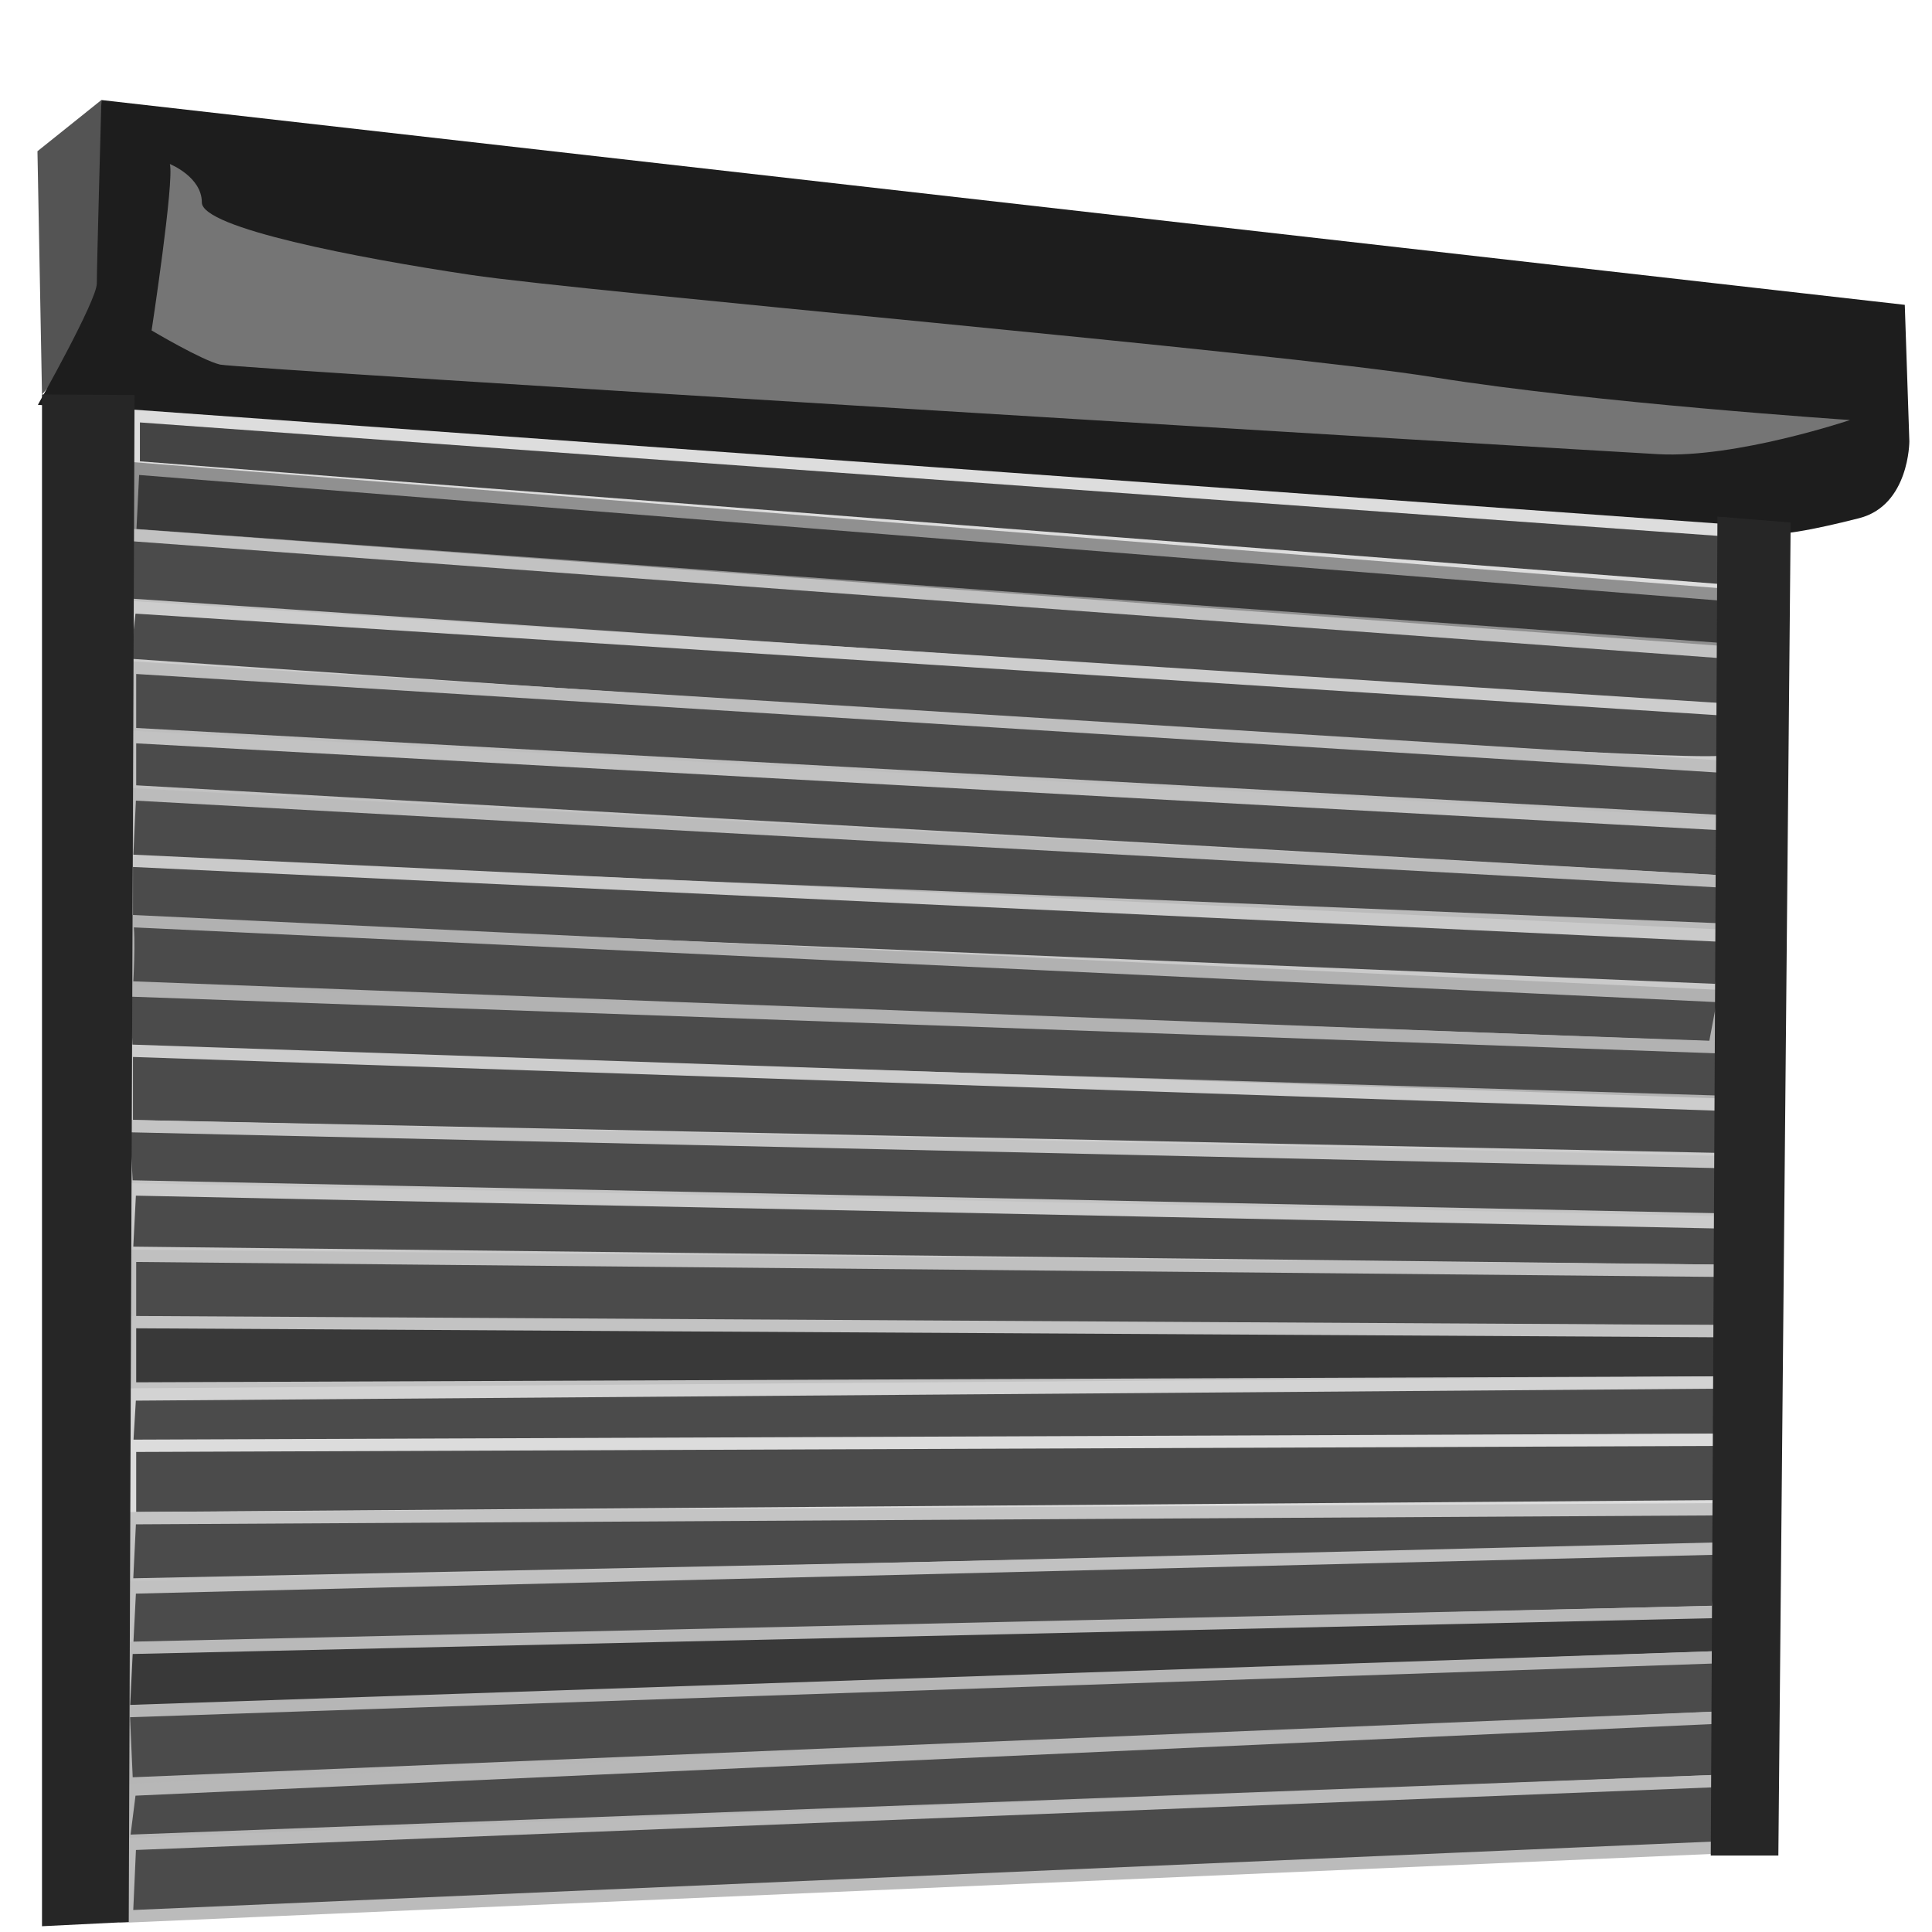
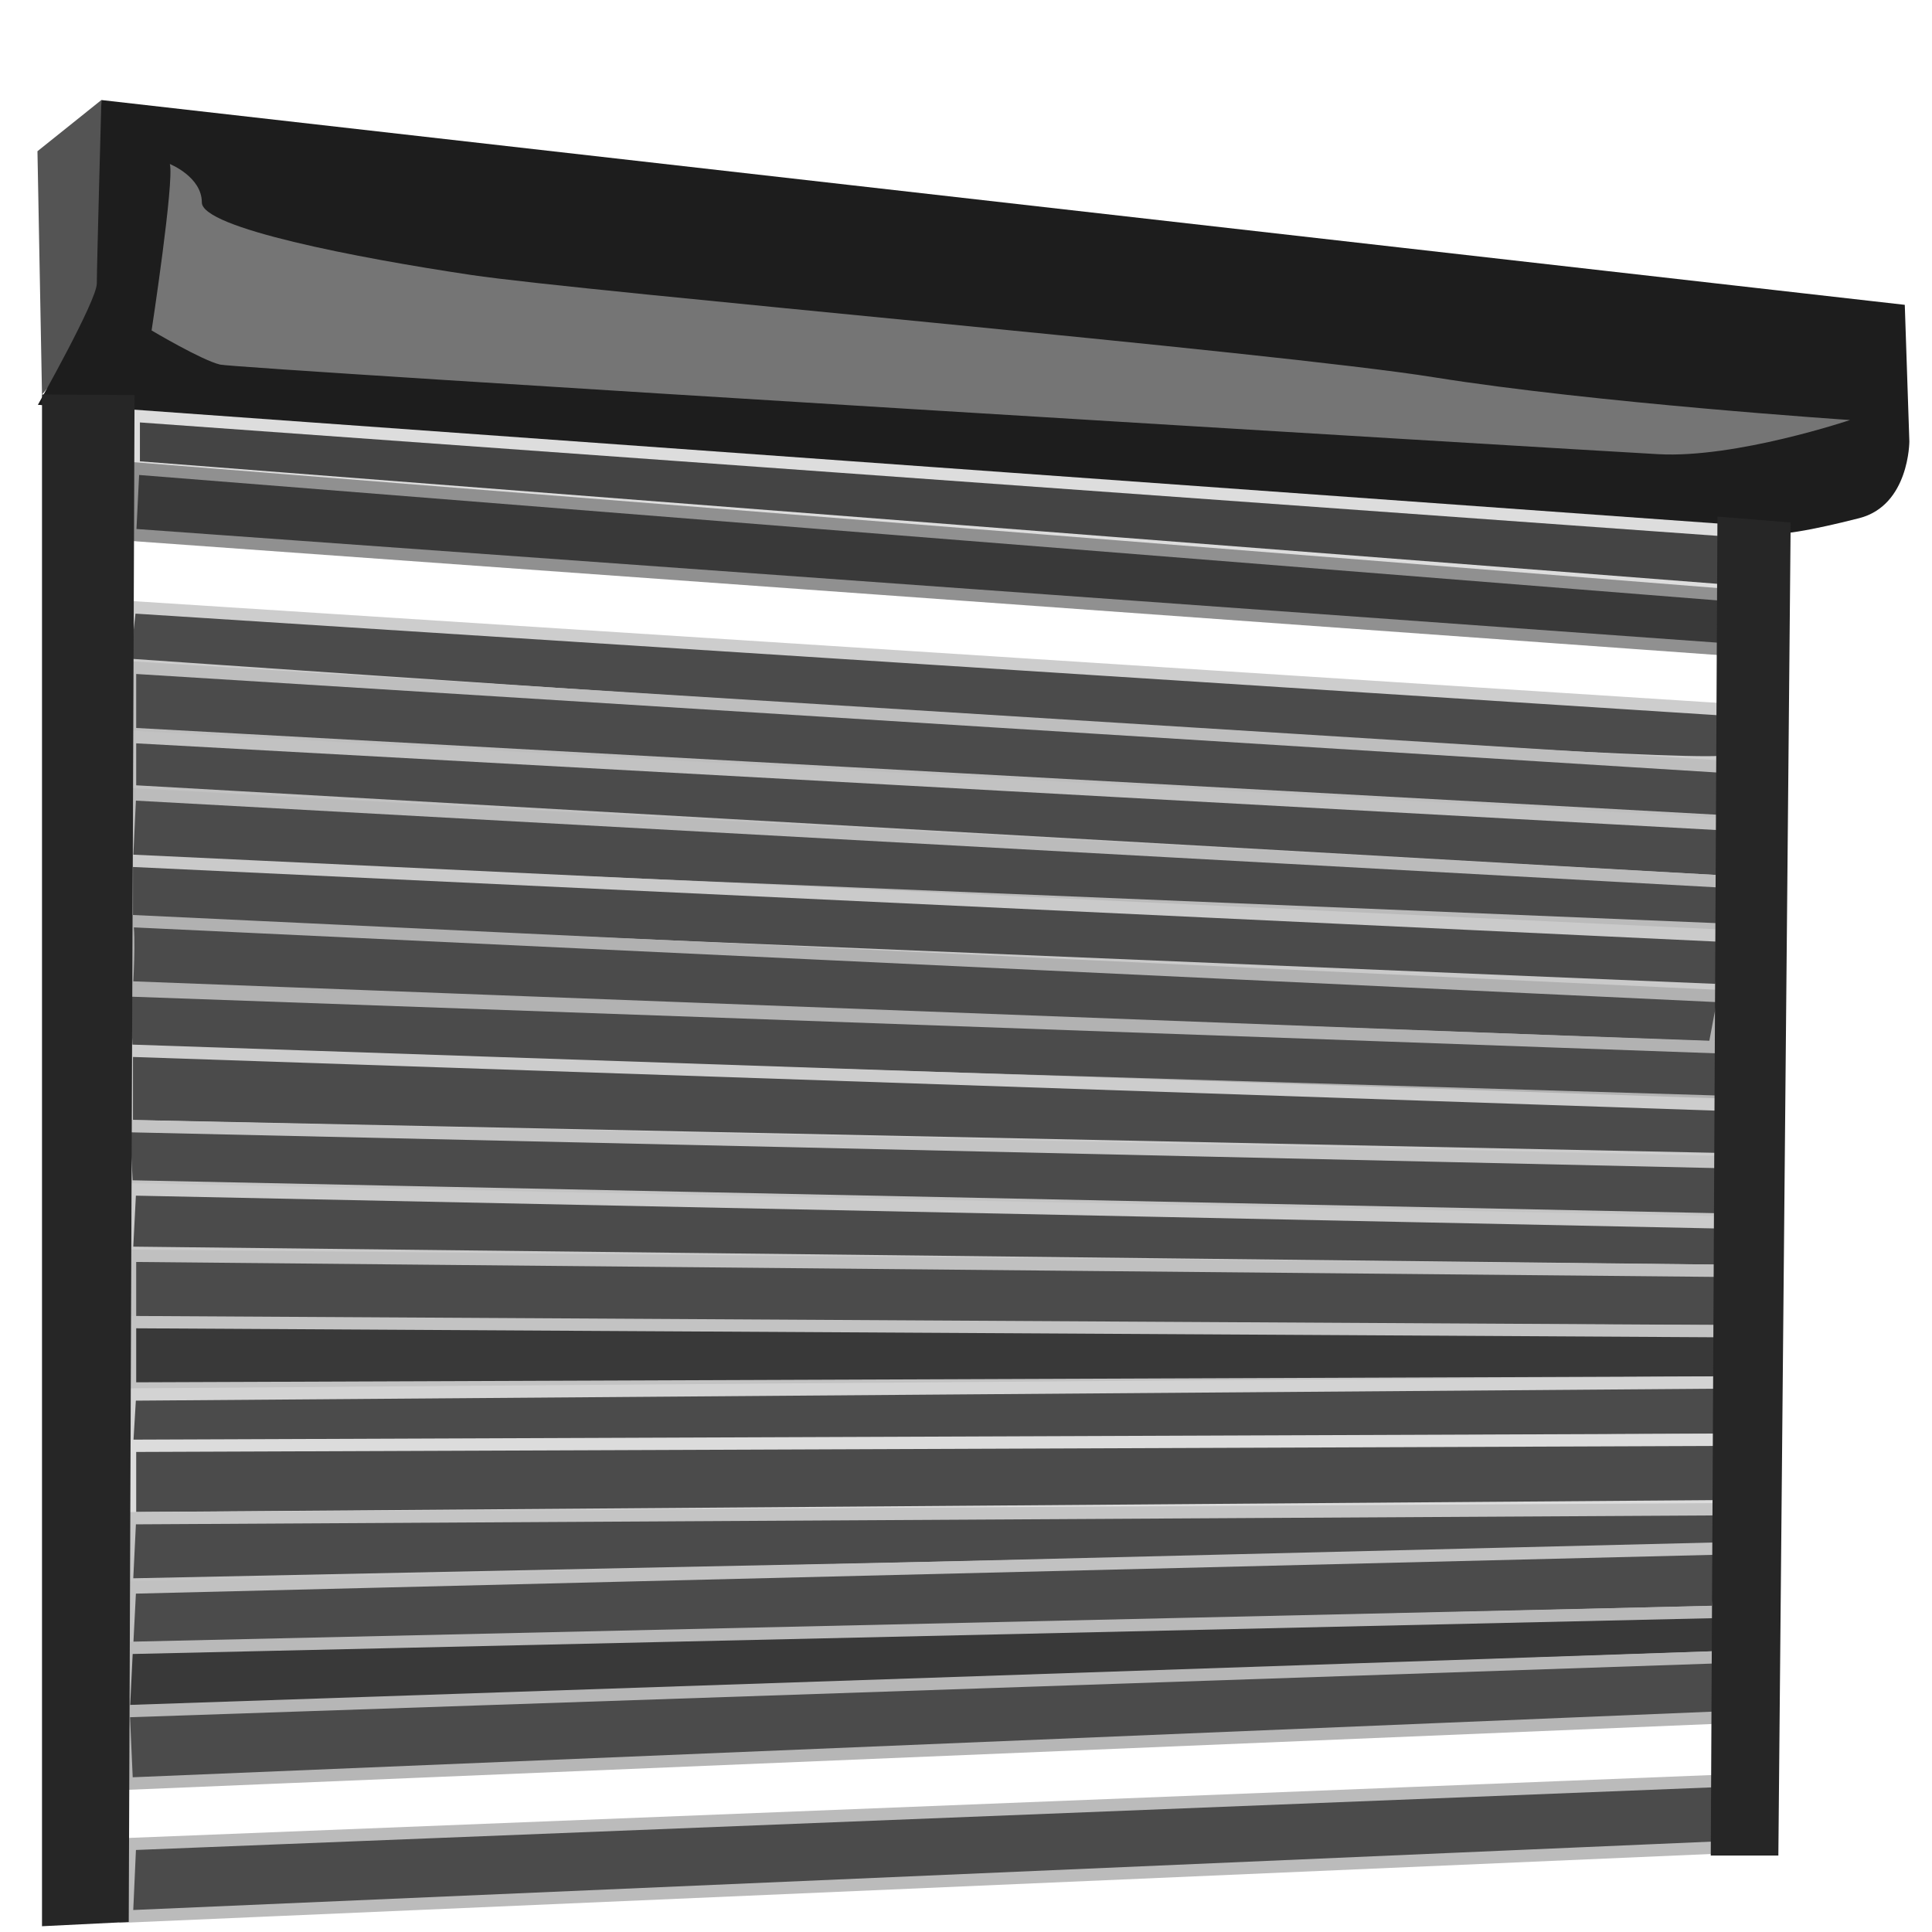
<svg xmlns="http://www.w3.org/2000/svg" xmlns:ns1="http://www.inkscape.org/namespaces/inkscape" xmlns:ns2="http://sodipodi.sourceforge.net/DTD/sodipodi-0.dtd" ns1:version="1.2 (dc2aeda, 2022-05-15)" ns2:docname="icon-shutter.svg" viewBox="0 0 37.143 37.143" height="37.143" width="37.143" id="svg150929" version="1.1">
  <defs id="defs150933">
    <linearGradient id="linearGradient153280">
      <stop id="stop153276" offset="0" style="stop-color:#002151;stop-opacity:1;" />
      <stop id="stop153278" offset="1" style="stop-color:#003788;stop-opacity:1;" />
    </linearGradient>
    <linearGradient id="linearGradient153266">
      <stop id="stop153262" offset="0" style="stop-color:#a3afbb;stop-opacity:1;" />
      <stop id="stop153264" offset="1" style="stop-color:#e8e8e8;stop-opacity:1;" />
    </linearGradient>
    <linearGradient id="linearGradient153014">
      <stop id="stop153010" offset="0" style="stop-color:#8e8e8e;stop-opacity:1;" />
      <stop id="stop153012" offset="1" style="stop-color:#c7c7c7;stop-opacity:1;" />
    </linearGradient>
    <clipPath clipPathUnits="userSpaceOnUse" id="clipPath48860">
      <path d="M 0,468 H 576 V 0 H 0 Z" id="path48858" ns1:connector-curvature="0" />
    </clipPath>
    <clipPath id="clipPath48860-6" clipPathUnits="userSpaceOnUse">
      <path ns1:connector-curvature="0" id="path48858-5" d="M 0,468 H 576 V 0 H 0 Z" />
    </clipPath>
    <clipPath clipPathUnits="userSpaceOnUse" id="clipPath48860-5">
      <path d="M 0,468 H 576 V 0 H 0 Z" id="path48858-8" ns1:connector-curvature="0" />
    </clipPath>
    <clipPath id="clipPath48860-9" clipPathUnits="userSpaceOnUse">
      <path ns1:connector-curvature="0" id="path48858-1" d="M 0,468 H 576 V 0 H 0 Z" />
    </clipPath>
    <clipPath clipPathUnits="userSpaceOnUse" id="clipPath48860-6-4">
      <path d="M 0,468 H 576 V 0 H 0 Z" id="path48858-5-4" ns1:connector-curvature="0" />
    </clipPath>
    <clipPath id="clipPath48860-5-8" clipPathUnits="userSpaceOnUse">
      <path ns1:connector-curvature="0" id="path48858-8-6" d="M 0,468 H 576 V 0 H 0 Z" />
    </clipPath>
    <clipPath clipPathUnits="userSpaceOnUse" id="clipPath48860-64">
      <path d="M 0,468 H 576 V 0 H 0 Z" id="path48858-2" ns1:connector-curvature="0" />
    </clipPath>
    <clipPath id="clipPath48860-6-1" clipPathUnits="userSpaceOnUse">
      <path ns1:connector-curvature="0" id="path48858-5-5" d="M 0,468 H 576 V 0 H 0 Z" />
    </clipPath>
    <clipPath clipPathUnits="userSpaceOnUse" id="clipPath48860-5-5">
      <path d="M 0,468 H 576 V 0 H 0 Z" id="path48858-8-5" ns1:connector-curvature="0" />
    </clipPath>
    <clipPath id="clipPath48860-3" clipPathUnits="userSpaceOnUse">
-       <path ns1:connector-curvature="0" id="path48858-9" d="M 0,468 H 576 V 0 H 0 Z" />
-     </clipPath>
+       </clipPath>
    <clipPath clipPathUnits="userSpaceOnUse" id="clipPath48860-6-7">
      <path d="M 0,468 H 576 V 0 H 0 Z" id="path48858-5-9" ns1:connector-curvature="0" />
    </clipPath>
    <clipPath id="clipPath48860-5-9" clipPathUnits="userSpaceOnUse">
      <path ns1:connector-curvature="0" id="path48858-8-9" d="M 0,468 H 576 V 0 H 0 Z" />
    </clipPath>
    <clipPath clipPathUnits="userSpaceOnUse" id="clipPath48860-9-0">
      <path d="M 0,468 H 576 V 0 H 0 Z" id="path48858-1-5" ns1:connector-curvature="0" />
    </clipPath>
    <clipPath id="clipPath48860-6-4-5" clipPathUnits="userSpaceOnUse">
      <path ns1:connector-curvature="0" id="path48858-5-4-3" d="M 0,468 H 576 V 0 H 0 Z" />
    </clipPath>
    <clipPath clipPathUnits="userSpaceOnUse" id="clipPath48860-5-8-4">
      <path d="M 0,468 H 576 V 0 H 0 Z" id="path48858-8-6-5" ns1:connector-curvature="0" />
    </clipPath>
    <clipPath id="clipPath48860-64-2" clipPathUnits="userSpaceOnUse">
      <path ns1:connector-curvature="0" id="path48858-2-8" d="M 0,468 H 576 V 0 H 0 Z" />
    </clipPath>
    <clipPath clipPathUnits="userSpaceOnUse" id="clipPath48860-6-1-1">
      <path d="M 0,468 H 576 V 0 H 0 Z" id="path48858-5-5-7" ns1:connector-curvature="0" />
    </clipPath>
    <clipPath id="clipPath48860-5-5-7" clipPathUnits="userSpaceOnUse">
-       <path ns1:connector-curvature="0" id="path48858-8-5-3" d="M 0,468 H 576 V 0 H 0 Z" />
-     </clipPath>
+       </clipPath>
    <filter height="1.692" y="-0.346" width="1.127" x="-0.063" id="filter17299" style="color-interpolation-filters:sRGB" ns1:collect="always">
      <feGaussianBlur id="feGaussianBlur17301" stdDeviation="1.567" ns1:collect="always" />
    </filter>
    <filter height="1.157" y="-0.078" width="1.018" x="-0.009" id="filter17333" style="color-interpolation-filters:sRGB" ns1:collect="always">
      <feGaussianBlur id="feGaussianBlur17335" stdDeviation="0.11" ns1:collect="always" />
    </filter>
    <filter height="2.933" y="-0.967" width="2.601" x="-0.801" id="filter17464" style="color-interpolation-filters:sRGB" ns1:collect="always">
      <feGaussianBlur id="feGaussianBlur17466" stdDeviation="15.816" ns1:collect="always" />
    </filter>
  </defs>
  <ns2:namedview ns1:document-rotation="0" ns1:current-layer="layer21" ns1:window-maximized="0" ns1:window-y="51" ns1:window-x="17" ns1:cy="27.478298" ns1:cx="16.137153" ns1:zoom="17.723077" ns1:snap-nodes="false" showgrid="false" id="namedview150931" ns1:window-height="884" ns1:window-width="1745" ns1:pageshadow="2" ns1:pageopacity="0" guidetolerance="10" gridtolerance="10" objecttolerance="10" borderopacity="1" bordercolor="#666666" pagecolor="#ffffff" ns1:showpageshadow="2" ns1:pagecheckerboard="0" ns1:deskcolor="#d1d1d1" />
  <g transform="translate(-161.352,-49.239)" style="display:inline" ns1:label="Layer 2" id="layer20" ns1:groupmode="layer">
    <g transform="translate(140.276,-114.103)" ns1:label="Layer 3" id="layer21-3" />
  </g>
  <g style="display:inline" transform="translate(-161.352,-49.239)" ns1:label="Layer 3" id="layer21" ns1:groupmode="layer">
    <g transform="matrix(0.55,0,0,0.514,137.228,-17.704)" id="g17414">
      <path style="fill:#545454;fill-opacity:1;stroke:none;stroke-width:4.661;stroke-linecap:round;stroke-miterlimit:4;stroke-dasharray:none;stroke-dashoffset:0;stroke-opacity:1" d="m 45.33,144.993 c 0,0 2.394,-2.873 2.394,-4.309 0,-1.436 -0.319,-6.703 -0.319,-6.703 l -2.234,1.915 z" id="path17289" />
      <path style="fill:#1d1d1d;fill-opacity:1;stroke:none;stroke-width:4.661;stroke-linecap:round;stroke-miterlimit:4;stroke-dasharray:none;stroke-dashoffset:0;stroke-opacity:1" d="m 47.405,133.981 63.038,7.66 0.16,5.107 c 0,0 0,2.394 -1.755,2.873 -1.755,0.479 -2.466,0.548 -2.466,0.548 l -61.196,-4.788 c 0,0 2.06,-3.899 2.06,-4.537 0,-0.638 0.16,-6.862 0.16,-6.862 z" id="path17291" ns2:nodetypes="cccsccsc" />
      <path style="fill:#757575;fill-opacity:1;stroke:none;stroke-width:4.661;stroke-linecap:round;stroke-miterlimit:4;stroke-dasharray:none;stroke-dashoffset:0;stroke-opacity:1;filter:url(#filter17299)" d="m 49.799,136.375 c 0.16,0.638 -0.638,6.224 -0.638,6.224 0,0 1.755,1.117 2.394,1.277 0.638,0.16 47.558,3.192 50.271,3.351 2.713,0.16 6.703,-1.277 6.703,-1.277 0,0 -8.937,-0.638 -14.523,-1.596 -5.586,-0.958 -29.684,-3.192 -33.673,-3.83 -3.99,-0.638 -9.416,-1.755 -9.416,-2.713 0,-0.958 -1.117,-1.436 -1.117,-1.436 z" id="path17293" />
      <path style="fill:#000000;fill-opacity:1;stroke:none;stroke-width:4.661;stroke-linecap:round;stroke-miterlimit:4;stroke-dasharray:none;stroke-dashoffset:0;stroke-opacity:1" d="m 104.698,150.259 -0.559,-0.248 -0.113,49.089 h 0.395 z" id="path17307" />
      <path style="fill:#444444;fill-opacity:1;stroke:#dddddd;stroke-width:0.461;stroke-linecap:round;stroke-miterlimit:4;stroke-dasharray:none;stroke-dashoffset:0;stroke-opacity:1;filter:url(#filter17333)" d="m 48.522,145.791 v 1.915 l 55.697,4.628 0.319,-2.234 z" id="path17309" />
      <path style="fill:#393939;fill-opacity:1;stroke:#909090;stroke-width:0.461;stroke-linecap:round;stroke-miterlimit:4;stroke-dasharray:none;stroke-dashoffset:0;stroke-opacity:1" d="m 48.505,147.755 -0.113,2.483 55.747,4.288 0.113,-2.031 z" id="path17341" />
-       <path style="fill:#4b4b4b;fill-opacity:1;stroke:#c2c2c2;stroke-width:0.461;stroke-linecap:round;stroke-miterlimit:4;stroke-dasharray:none;stroke-dashoffset:0;stroke-opacity:1" d="m 48.279,150.237 -0.226,2.595 56.198,4.062 -0.113,-2.257 z" id="path17343" />
      <path style="fill:#4b4b4b;fill-opacity:1;stroke:#cdcdcd;stroke-width:0.461;stroke-linecap:round;stroke-miterlimit:4;stroke-dasharray:none;stroke-dashoffset:0;stroke-opacity:1" d="m 48.392,152.946 -0.226,2.144 c 0,0 55.972,4.175 55.972,3.611 0,-0.564 0.113,-1.918 0.113,-1.918 z" id="path17345" />
      <path style="fill:#4b4b4b;fill-opacity:1;stroke:#bebebe;stroke-width:0.461;stroke-linecap:round;stroke-miterlimit:4;stroke-dasharray:none;stroke-dashoffset:0;stroke-opacity:1" d="m 48.392,155.202 v 2.483 l 55.747,3.273 0.113,-2.031 z" id="path17347" />
      <path style="fill:#4b4b4b;fill-opacity:1;stroke:#c2c2c2;stroke-width:0.461;stroke-linecap:round;stroke-miterlimit:4;stroke-dasharray:none;stroke-dashoffset:0;stroke-opacity:1" d="m 48.392,157.798 v 2.031 l 55.747,3.385 v -2.144 z" id="path17349" />
      <path style="fill:#4b4b4b;fill-opacity:1;stroke:#bbbbbb;stroke-width:0.461;stroke-linecap:round;stroke-miterlimit:4;stroke-dasharray:none;stroke-dashoffset:0;stroke-opacity:1" d="m 48.392,159.942 -0.113,2.595 56.085,2.483 -0.226,-1.806 z" id="path17351" />
      <path style="fill:#4b4b4b;fill-opacity:1;stroke:#cacaca;stroke-width:0.461;stroke-linecap:round;stroke-miterlimit:4;stroke-dasharray:none;stroke-dashoffset:0;stroke-opacity:1" d="m 48.279,162.425 v 2.37 l 55.747,2.483 0.226,-2.031 z" id="path17353" />
      <path style="fill:#4b4b4b;fill-opacity:1;stroke:#b1b1b1;stroke-width:0.461;stroke-linecap:round;stroke-miterlimit:4;stroke-dasharray:none;stroke-dashoffset:0;stroke-opacity:1" d="m 48.279,164.682 c 0.113,0.564 0,2.483 0,2.483 l 55.521,2.257 0.339,-1.918 z" id="path17355" />
      <path style="fill:#4b4b4b;fill-opacity:1;stroke:#b2b2b2;stroke-width:0.461;stroke-linecap:round;stroke-miterlimit:4;stroke-dasharray:none;stroke-dashoffset:0;stroke-opacity:1" d="m 48.166,167.277 0.113,2.37 55.859,1.806 0.113,-2.031 z" id="path17357" />
      <path style="fill:#4b4b4b;fill-opacity:1;stroke:#cdcdcd;stroke-width:0.461;stroke-linecap:round;stroke-miterlimit:4;stroke-dasharray:none;stroke-dashoffset:0;stroke-opacity:1" d="m 48.279,169.534 v 2.821 l 55.859,1.241 0.113,-2.031 z" id="path17359" />
      <path style="fill:#4b4b4b;fill-opacity:1;stroke:#c4c4c4;stroke-width:0.461;stroke-linecap:round;stroke-miterlimit:4;stroke-dasharray:none;stroke-dashoffset:0;stroke-opacity:1" d="m 48.166,172.355 0.113,2.257 55.859,1.241 0.113,-2.144 z" id="path17361" />
      <path style="fill:#4b4b4b;fill-opacity:1;stroke:#cbcbcb;stroke-width:0.461;stroke-linecap:round;stroke-miterlimit:4;stroke-dasharray:none;stroke-dashoffset:0;stroke-opacity:1" d="m 48.392,174.725 -0.113,2.37 55.859,0.677 0.113,-1.806 z" id="path17363" />
      <path style="fill:#4b4b4b;fill-opacity:1;stroke:#c0c0c0;stroke-width:0.461;stroke-linecap:round;stroke-miterlimit:4;stroke-dasharray:none;stroke-dashoffset:0;stroke-opacity:1" d="m 48.392,177.208 v 2.595 l 55.634,0.226 0.113,-2.257 z" id="path17365" />
      <path style="fill:#393939;fill-opacity:1;stroke:#c3c3c3;stroke-width:0.461;stroke-linecap:round;stroke-miterlimit:4;stroke-dasharray:none;stroke-dashoffset:0;stroke-opacity:1" d="m 48.392,179.69 v 2.483 l 55.747,-0.226 v -1.918 z" id="path17367" />
      <path style="fill:#4b4b4b;fill-opacity:1;stroke:#d3d3d3;stroke-width:0.461;stroke-linecap:round;stroke-miterlimit:4;stroke-dasharray:none;stroke-dashoffset:0;stroke-opacity:1" d="m 48.392,182.399 -0.113,2.031 55.972,-0.339 v -2.144 z" id="path17369" />
      <path style="fill:#4b4b4b;fill-opacity:1;stroke:#dcdcdc;stroke-width:0.461;stroke-linecap:round;stroke-miterlimit:4;stroke-dasharray:none;stroke-dashoffset:0;stroke-opacity:1" d="m 48.392,184.317 v 2.708 l 55.972,-0.451 -0.226,-2.483 z" id="path17371" />
      <path style="fill:#4b4b4b;fill-opacity:1;stroke:#c4c4c4;stroke-width:0.461;stroke-linecap:round;stroke-miterlimit:4;stroke-dasharray:none;stroke-dashoffset:0;stroke-opacity:1" d="m 48.392,187.025 -0.113,2.483 55.972,-1.241 v -1.58 z" id="path17373" />
      <path style="fill:#4b4b4b;fill-opacity:1;stroke:#c1c1c1;stroke-width:0.461;stroke-linecap:round;stroke-miterlimit:4;stroke-dasharray:none;stroke-dashoffset:0;stroke-opacity:1" d="m 48.392,189.621 -0.113,2.37 55.634,-1.467 0.226,-2.37 z" id="path17375" />
      <path style="fill:#393939;fill-opacity:1;stroke:#b9b9b9;stroke-width:0.461;stroke-linecap:round;stroke-miterlimit:4;stroke-dasharray:none;stroke-dashoffset:0;stroke-opacity:1" d="m 48.279,191.878 -0.113,2.483 55.972,-2.144 v -1.693 z" id="path17377" />
      <path style="fill:#4b4b4b;fill-opacity:1;stroke:#b6b6b6;stroke-width:0.461;stroke-linecap:round;stroke-miterlimit:4;stroke-dasharray:none;stroke-dashoffset:0;stroke-opacity:1" d="m 104.139,192.216 -55.972,2.031 0.113,2.708 55.859,-2.483 z" id="path17379" />
-       <path style="fill:#4b4b4b;fill-opacity:1;stroke:#b7b7b7;stroke-width:0.461;stroke-linecap:round;stroke-miterlimit:4;stroke-dasharray:none;stroke-dashoffset:0;stroke-opacity:1" d="m 48.392,197.182 -0.226,1.918 55.972,-2.257 v -2.37 z" id="path17381" />
      <path style="fill:#4b4b4b;fill-opacity:1;stroke:#bbbbbb;stroke-width:0.461;stroke-linecap:round;stroke-miterlimit:4;stroke-dasharray:none;stroke-dashoffset:0;stroke-opacity:1" d="m 48.392,199.213 -0.113,2.708 55.972,-2.595 -0.113,-2.483 z" id="path17383" />
      <path ns2:nodetypes="ccccc" style="fill:#262626;fill-opacity:1;stroke:none;stroke-width:4.661;stroke-linecap:round;stroke-miterlimit:4;stroke-dasharray:none;stroke-dashoffset:0;stroke-opacity:1" d="m 45.33,144.993 v 57.293 l 3.032,-0.16 0.203,-57.111 z" id="path17303" />
      <path ns2:nodetypes="ccccc" style="fill:#262626;fill-opacity:1;stroke:none;stroke-width:5.438;stroke-linecap:round;stroke-miterlimit:4;stroke-dasharray:none;stroke-dashoffset:0;stroke-opacity:1" d="m 103.895,149.561 -0.234,50.082 h 2.363 l 0.43,-49.86 z" id="path17305" />
    </g>
    <path id="path17418" d="m 125.692,159.378 c -1.806,0 -10.382,8.576 -10.833,11.736 -0.451,3.16 -0.903,19.41 -0.451,23.021 0.451,3.611 30.243,4.514 30.243,4.514 0,0 13.09,-8.125 14.896,-12.639 1.806,-4.514 3.16,-17.604 0.903,-17.604 -2.257,0 -0.903,3.16 -10.382,1.806 -9.479,-1.354 -12.639,-3.16 -14.444,-4.965 -1.806,-1.806 -9.931,-5.868 -9.931,-5.868 z" style="fill:#ffffff;fill-opacity:1;stroke:none;stroke-width:0.461;stroke-linecap:round;stroke-miterlimit:4;stroke-dasharray:none;stroke-dashoffset:0;stroke-opacity:1;filter:url(#filter17464)" />
  </g>
  <g transform="translate(-160.695,-47.925)" style="display:inline" ns1:label="Layer 4" id="layer22" ns1:groupmode="layer" />
</svg>